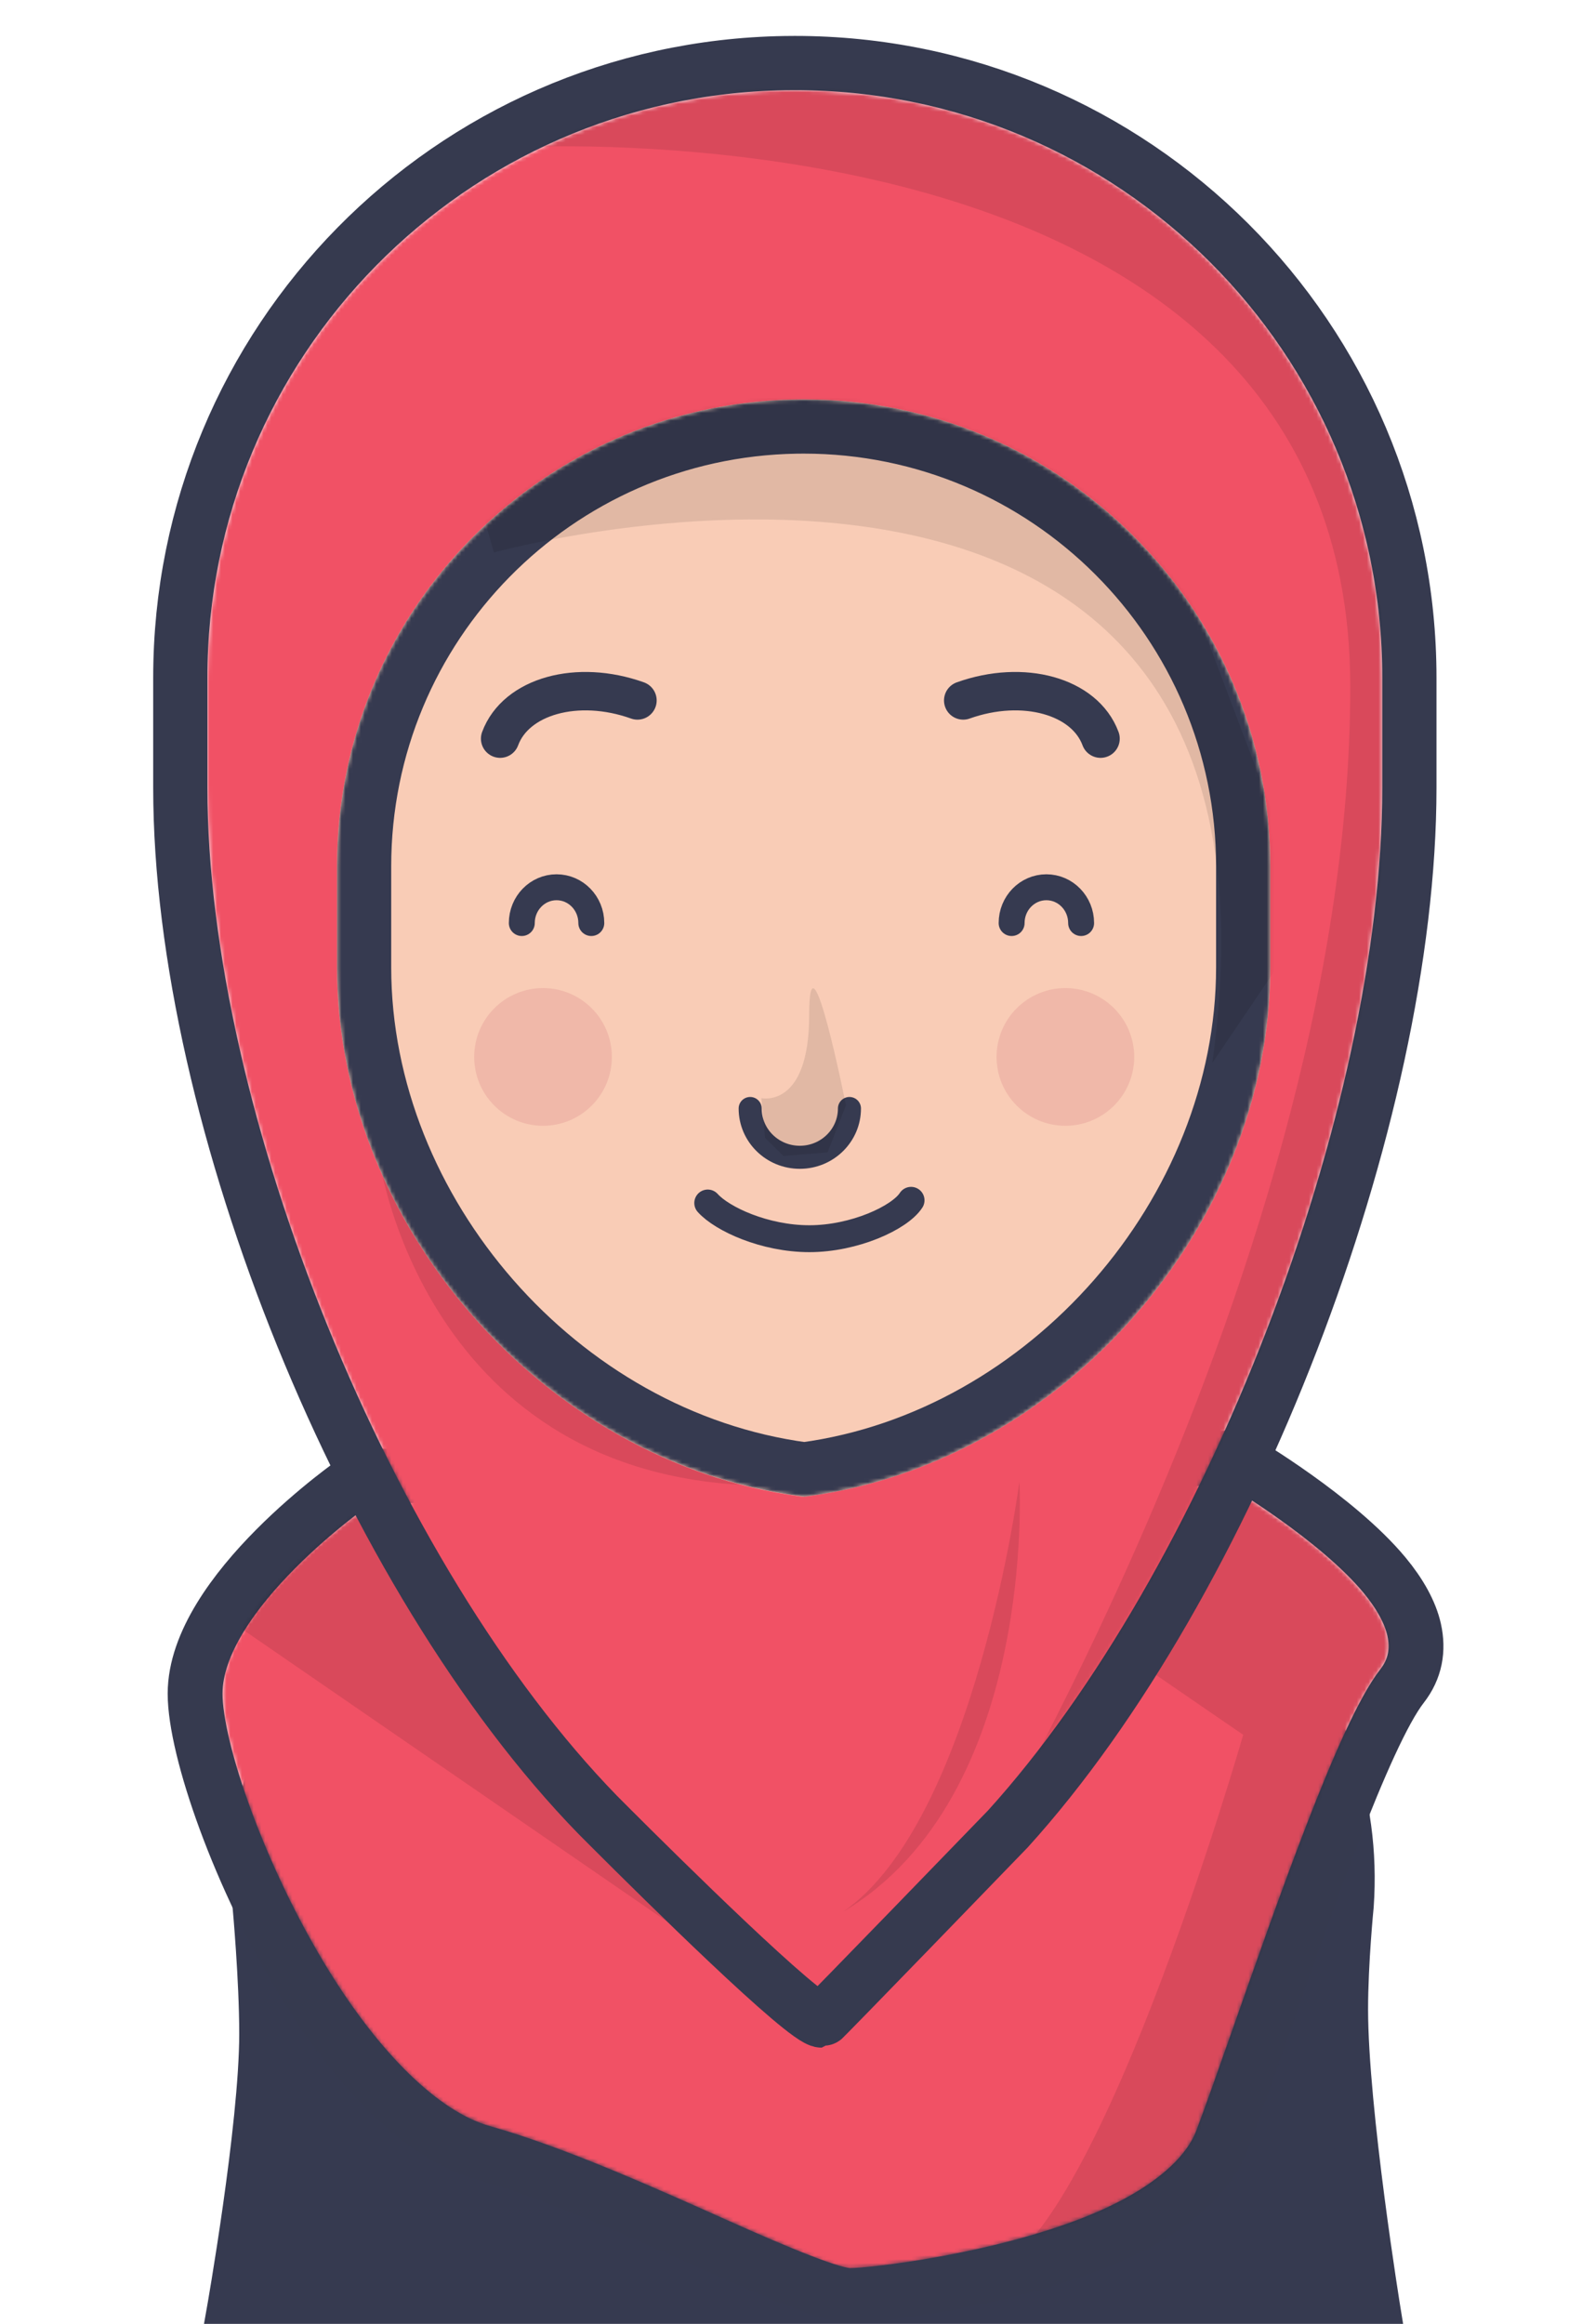
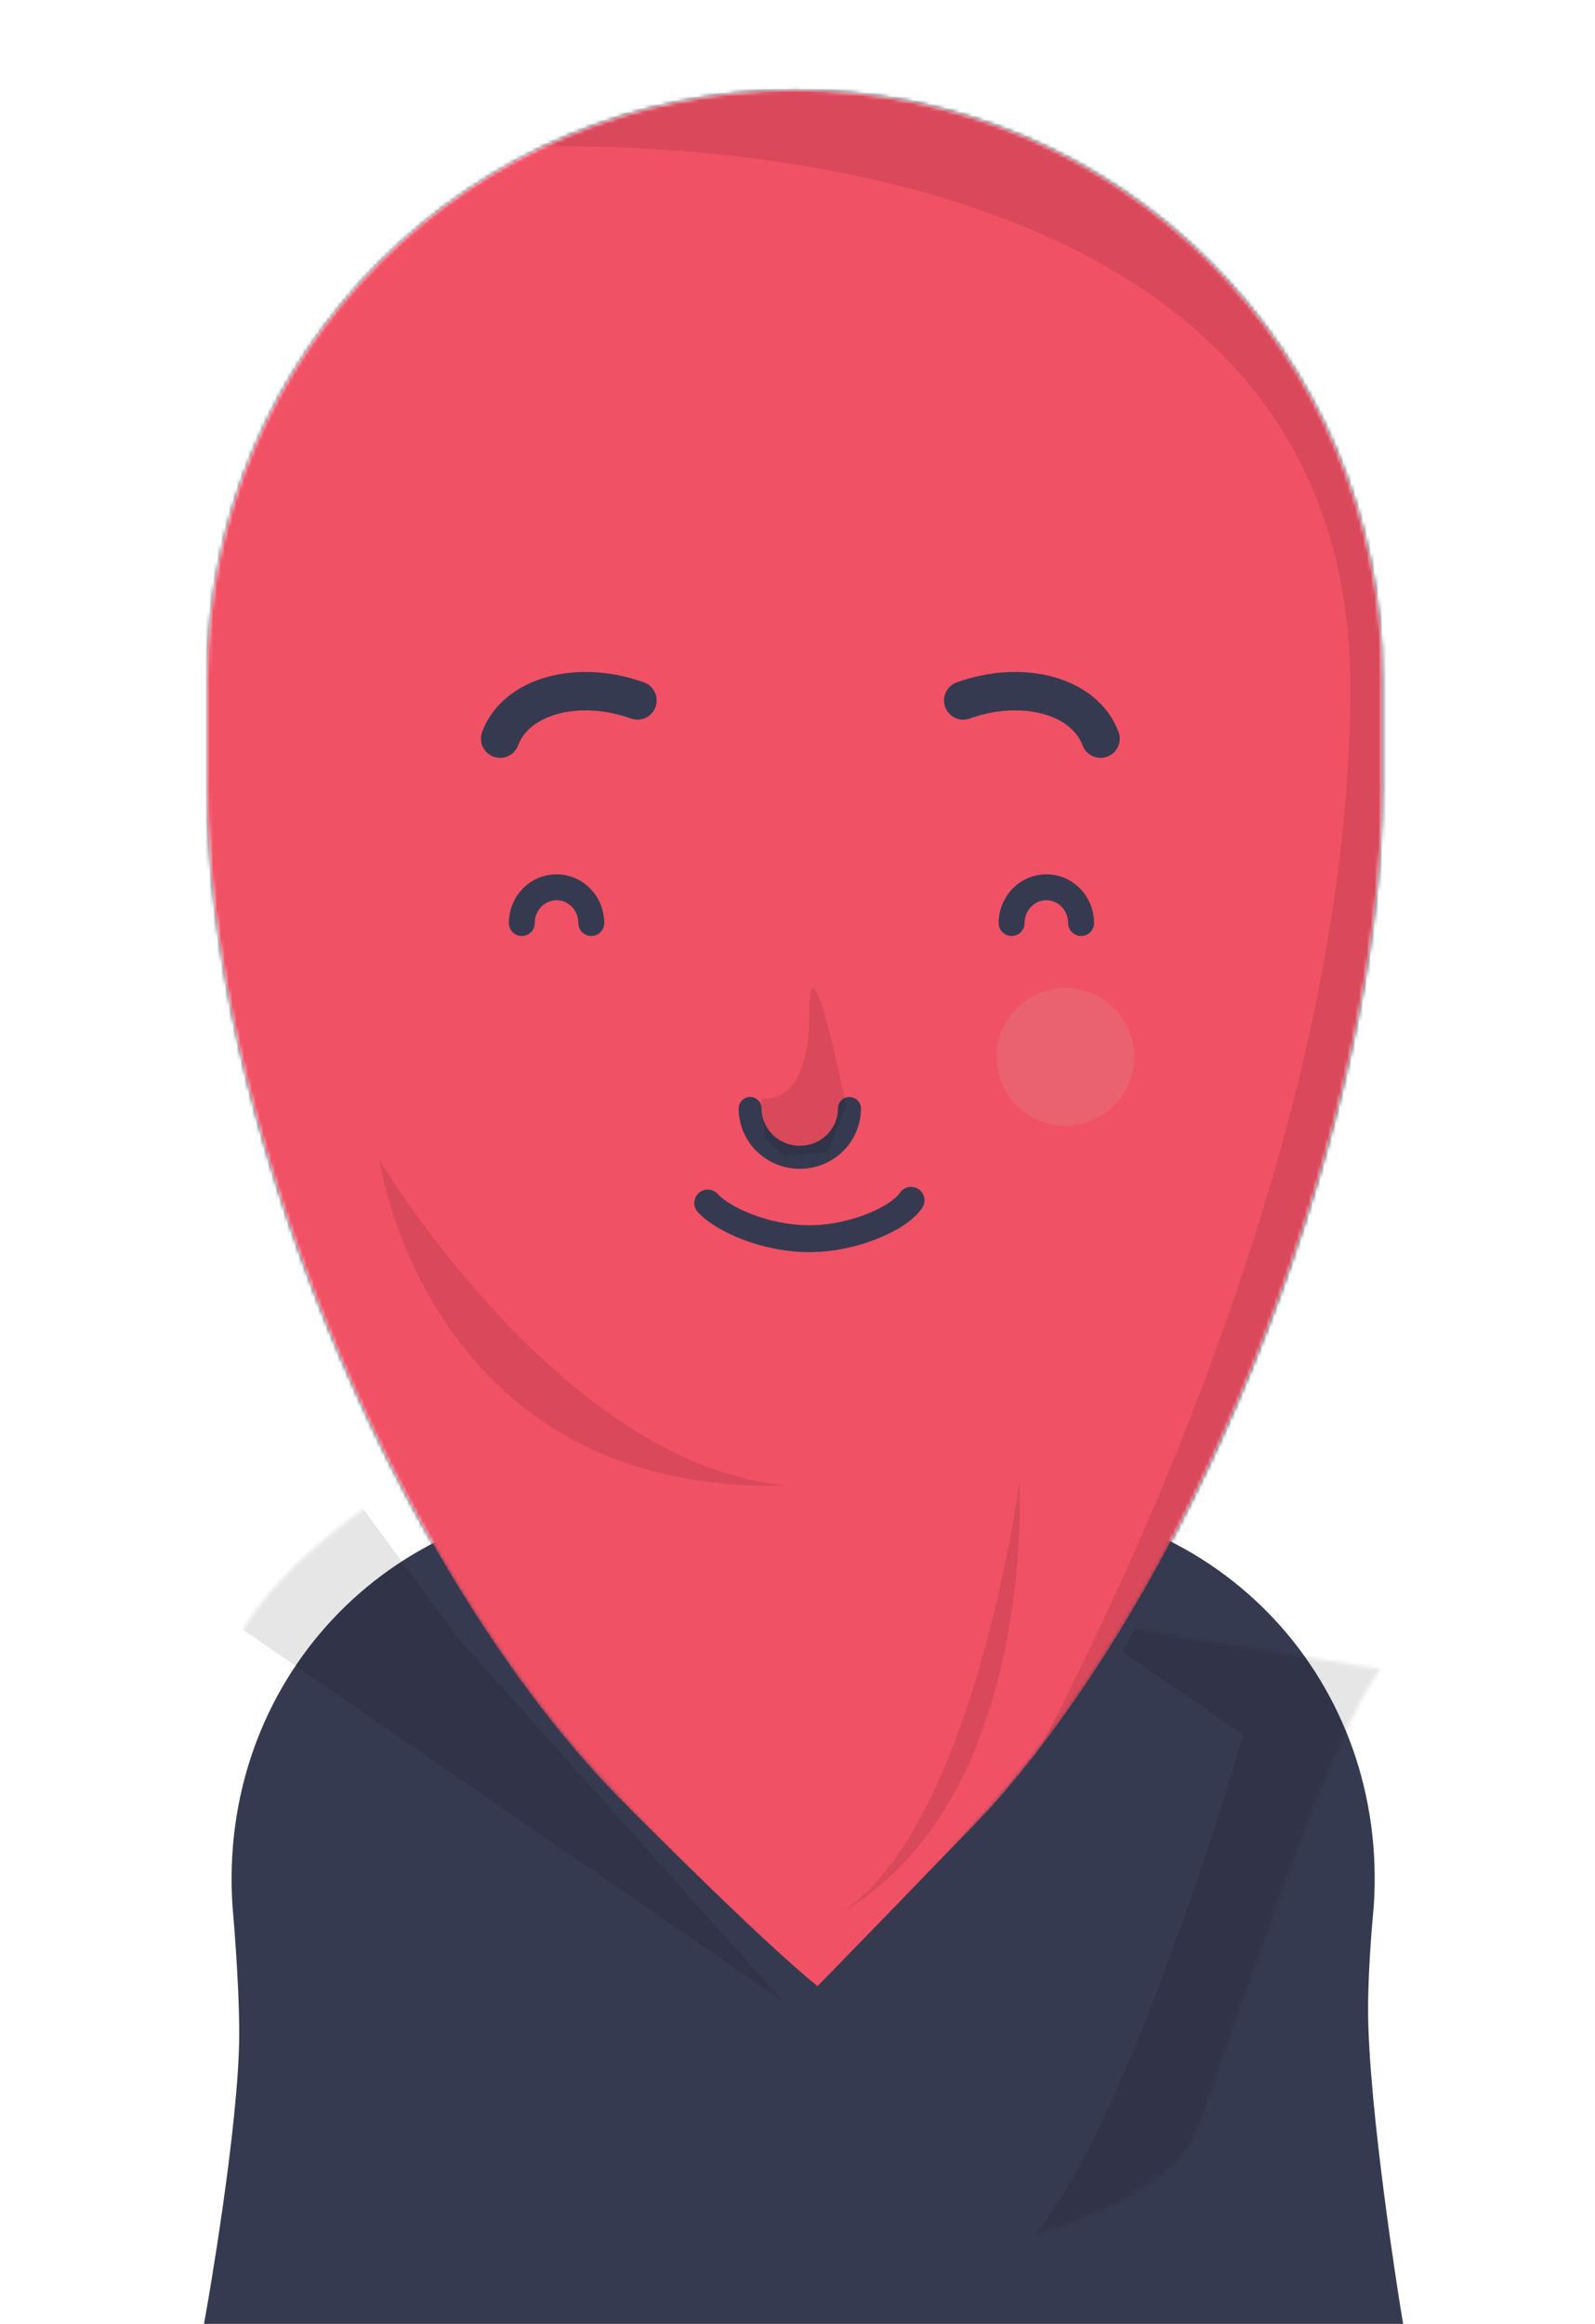
<svg xmlns="http://www.w3.org/2000/svg" xmlns:xlink="http://www.w3.org/1999/xlink" width="412" height="600" preserveAspectRatio="xMidYMax" viewBox="0 0 412 600">
  <defs>
    <path id="body_aische_positive_svg__a" d="M8.762 132.219c0-14.239-1.736-33.106-1.736-33.106C3.27 44.467 44.639.167 99.426.167h98.926c54.785 0 95.937 44.29 92.128 98.94 0 0-1.465 14.648-1.465 26.773 0 26.186 8.534 78.559 8.534 78.559H.228s8.534-48.147 8.534-72.22z" />
-     <path id="body_aische_positive_svg__c" d="M38.817 5.467S.494 30.628.494 54.49c0 23.862 34.096 101.78 68.992 111.63 34.897 9.851 84.2 36.7 93.036 36.7 8.836 0 79.451-8.828 89.543-35.603 10.092-26.776 34.45-102.28 47.513-119.06C312.642 31.377 260.233.728 260.233.728L38.817 5.467z" />
+     <path id="body_aische_positive_svg__c" d="M38.817 5.467S.494 30.628.494 54.49c0 23.862 34.096 101.78 68.992 111.63 34.897 9.851 84.2 36.7 93.036 36.7 8.836 0 79.451-8.828 89.543-35.603 10.092-26.776 34.45-102.28 47.513-119.06L38.817 5.467z" />
    <path id="body_aische_positive_svg__e" d="M0 152.666C0 68.866 67.943.933 151.743.933c83.805 0 151.742 67.947 151.742 151.733v28.342c0 83.8-45.62 202.083-101.907 264.166 0 0-42.664 47.171-42.91 47.171-4.864 0-52.775-50.938-52.775-50.938C47.41 381.393 0 264.794 0 181.008v-28.342z" />
-     <path id="body_aische_positive_svg__g" d="M.33 120.541C.33 53.966 54.3-.004 120.867-.004c66.57 0 120.536 53.967 120.536 120.545v26.087c0 66.575-53.483 127.719-119.457 136.568l-1.079.145-1.078-.145C53.813 274.346.33 213.206.33 146.628v-26.087z" />
  </defs>
  <g fill="none" fill-rule="evenodd" transform="translate(53.571 21.41)">
    <g transform="translate(5.13 371.476)">
      <mask id="body_aische_positive_svg__b" fill="#fff">
        <use xlink:href="#body_aische_positive_svg__a" />
      </mask>
      <use fill="#F15165" stroke="#363A50" stroke-width="11.337" xlink:href="#body_aische_positive_svg__a" />
      <path fill="#363A50" stroke="#363A50" stroke-width="11.337" d="M8.762 138.358c0-16.285-1.977-39.223-1.977-39.223C3.164 44.476 44.64.167 99.425.167h107.461c54.785 0 92.678 43.927 85.042 98.174 0 0-2.913 14.545-2.913 26.236 0 26.62 8.534 79.862 8.534 79.862H.228s8.534-44.054 8.534-66.08z" mask="url(#body_aische_positive_svg__b)" />
    </g>
    <g transform="translate(3.42 361.395)">
      <mask id="body_aische_positive_svg__d" fill="#fff">
        <use xlink:href="#body_aische_positive_svg__c" />
      </mask>
-       <path stroke="#363A4F" stroke-width="14.171" d="M262.043-6.397c1.137.638 1.767 1.009 1.767 1.009s24.53 14.442 36.827 29.267c3.935 4.743 6.648 9.589 7.645 14.07 1.17 5.256.294 10.184-3.113 14.56-9.773 12.555-25.784 58.836-37.282 91.528-3.633 10.33-6.808 19.355-9.192 25.679-4.177 11.082-16.823 20.122-32.731 26.448-25.246 10.038-57.545 13.74-63.442 13.74-4.341 0-17.79-5.494-34.707-13.067-18.435-8.252-41.461-18.593-60.253-23.897-16.094-4.543-32.475-21.917-45.587-43.132C4.905 102.188-6.591 68.894-6.591 54.49c0-26.26 41.52-54.946 41.52-54.946s.593-.41 1.681-1.117h0z" />
-       <path fill="#F15165" stroke="#363A4F" stroke-linecap="round" stroke-width="14.171" d="M262.043-6.397c1.137.638 1.767 1.009 1.767 1.009s24.53 14.442 36.827 29.267c3.935 4.743 6.648 9.589 7.645 14.07 1.17 5.256.294 10.184-3.113 14.56-9.773 12.555-25.784 58.836-37.282 91.528-3.633 10.33-6.808 19.355-9.192 25.679-4.177 11.082-16.823 20.122-32.731 26.448-25.246 10.038-57.545 13.74-63.442 13.74-4.341 0-17.79-5.494-34.707-13.067-18.435-8.252-41.461-18.593-60.253-23.897-16.094-4.543-32.475-21.917-45.587-43.132C4.905 102.188-6.591 68.894-6.591 54.49c0-26.26 41.52-54.946 41.52-54.946s.593-.41 1.681-1.117h0z" mask="url(#body_aische_positive_svg__d)" />
      <path fill="#000" fill-opacity=".1" d="M232.849 43.645l31.284 21.464s-39.902 139.05-68.403 139.05c-28.501 0 73.153-12.132 73.153-12.132l34.202-95.188 31.352-61.593-40.852-45.727-27.552-3.733-33.184 57.86z" mask="url(#body_aische_positive_svg__d)" />
      <polygon fill="#000" fill-opacity=".1" points="145.378 134.029 61.774 40.638 34.222 3.309 2.871 35.972" mask="url(#body_aische_positive_svg__d)" />
    </g>
    <g transform="translate(0 .933)">
      <mask id="body_aische_positive_svg__f" fill="#fff">
        <use xlink:href="#body_aische_positive_svg__e" />
      </mask>
-       <path stroke="#363A4F" stroke-width="14" d="M151.714-6.067c43.845-.008 83.54 17.763 112.273 46.494 28.73 28.727 46.498 68.412 46.498 112.24h0v28.341c0 85.292-46.432 205.68-103.715 268.862 0 0-10.567 10.929-21.796 22.514l-1.436 1.482-.72.742-1.438 1.483c-11.496 11.855-22.584 23.254-22.713 23.254-4.336 0-41.658-36.927-53.965-49.223l-1.582-1.582c-1.4-1.401-2.231-2.24-2.328-2.337C41.252 385.036-7 266.325-7 181.008h0v-28.342c0-43.357 17.386-82.654 45.565-111.302C66.8 12.66 105.872-5.352 149.15-6.046h0z" />
      <path fill="#F15165" stroke="#363A4F" stroke-linecap="round" stroke-width="14.171" d="M151.714-6.152c43.868-.008 83.585 17.772 112.334 46.518 28.744 28.743 46.523 68.45 46.523 112.3h0v28.342c0 85.31-46.442 205.723-103.738 268.919 0 0-11.975 12.376-23.983 24.752l-1.44 1.484c-11.512 11.862-22.614 23.268-22.743 23.268-4.39 0-42.563-37.798-54.437-49.661l-1.157-1.157c-1.403-1.405-2.24-2.248-2.342-2.35C41.178 385.081-7.086 266.342-7.086 181.007h0v-28.342c0-43.38 17.396-82.699 45.59-111.362 28.25-28.72 67.343-46.741 110.644-47.436h0z" mask="url(#body_aische_positive_svg__f)" />
      <path fill="#000" fill-opacity=".1" d="M74.801 15.89S295.211.024 295.211 154.938c0 154.914-110.205 327.559-110.205 327.559l105.455-154.914 33.252-184.777-33.252-101.72-80.753-45.728-105.455-7.466L74.8 15.889zM44.44 277.19s47.503 79.323 105.456 83.99C56.79 363.98 44.44 277.19 44.44 277.19z" mask="url(#body_aische_positive_svg__f)" />
      <path fill="#000" fill-opacity=".1" d="M209.748 360.246S198.266 447.97 164.146 471.3c50.271-29.863 45.602-111.053 45.602-111.053z" mask="url(#body_aische_positive_svg__f)" />
    </g>
    <g transform="translate(33.151 81.712)">
      <mask id="body_aische_positive_svg__h" fill="#fff">
        <use xlink:href="#body_aische_positive_svg__g" />
      </mask>
      <use fill="#F9CCB6" xlink:href="#body_aische_positive_svg__g" />
      <path fill="#F9CCB6" stroke="#363A50" stroke-width="14" d="M120.894 6.996c31.342.008 59.715 12.715 80.255 33.256 20.546 20.547 33.253 48.933 33.253 80.29h0v26.086c0 31.597-12.747 61.875-33.257 85.323-20.51 23.447-48.82 40.107-80.13 44.307-31.608-4.2-59.919-20.86-80.428-44.307-20.51-23.447-33.256-53.725-33.256-85.323h0v-26.087c0-31.014 12.434-59.124 32.589-79.616C60.102 20.404 88.027 7.52 118.959 7.012h0z" mask="url(#body_aische_positive_svg__h)" />
      <path fill="#000" fill-opacity=".1" d="M40.862 39.52s212.206-58.68 185.561 131.8l25.693-37.915L201.682-.2 98.909-9.23 35.152 19.66l5.71 19.86z" mask="url(#body_aische_positive_svg__h)" />
    </g>
    <ellipse cx="221.626" cy="251.481" fill="#DB8A8A" opacity=".3" rx="17.778" ry="17.777" />
-     <ellipse cx="86.695" cy="251.481" fill="#DB8A8A" opacity=".3" rx="17.778" ry="17.777" />
    <path stroke="#363A50" stroke-linecap="round" stroke-width="9.92" d="M230.707 169.301c-4.075-10.991-19.957-15.407-35.474-9.862M75.616 169.301c4.075-10.991 19.957-15.407 35.475-9.862" />
    <path stroke="#363A50" stroke-linecap="round" stroke-width="5.952" d="M140.202 264.793c0 6.959 5.74 12.6 12.823 12.6h0c7.082 0 12.823-5.641 12.823-12.6" />
    <path stroke="#363A50" stroke-linecap="round" stroke-width="6.696" d="M207.738 216.912c0-5.103 4.019-9.24 8.976-9.24h0c4.958 0 8.976 4.137 8.976 9.24M81.214 216.912c0-5.103 4.02-9.24 8.977-9.24 4.957 0 8.976 4.137 8.976 9.24" />
    <path stroke="#363A50" stroke-linecap="round" stroke-width="6.944" d="M129.244 289.195c3.73 4.148 14.726 9.217 26.26 9.217 11.587 0 23.328-5.385 26.26-9.912" />
    <path fill="#000" fill-opacity=".1" d="M143.097 262.12s12.35 2.8 12.35-21.464 9.5 23.33 9.5 23.33l-4.75 12.132-11.4.933-4.75-4.666-.95-10.265z" />
  </g>
</svg>